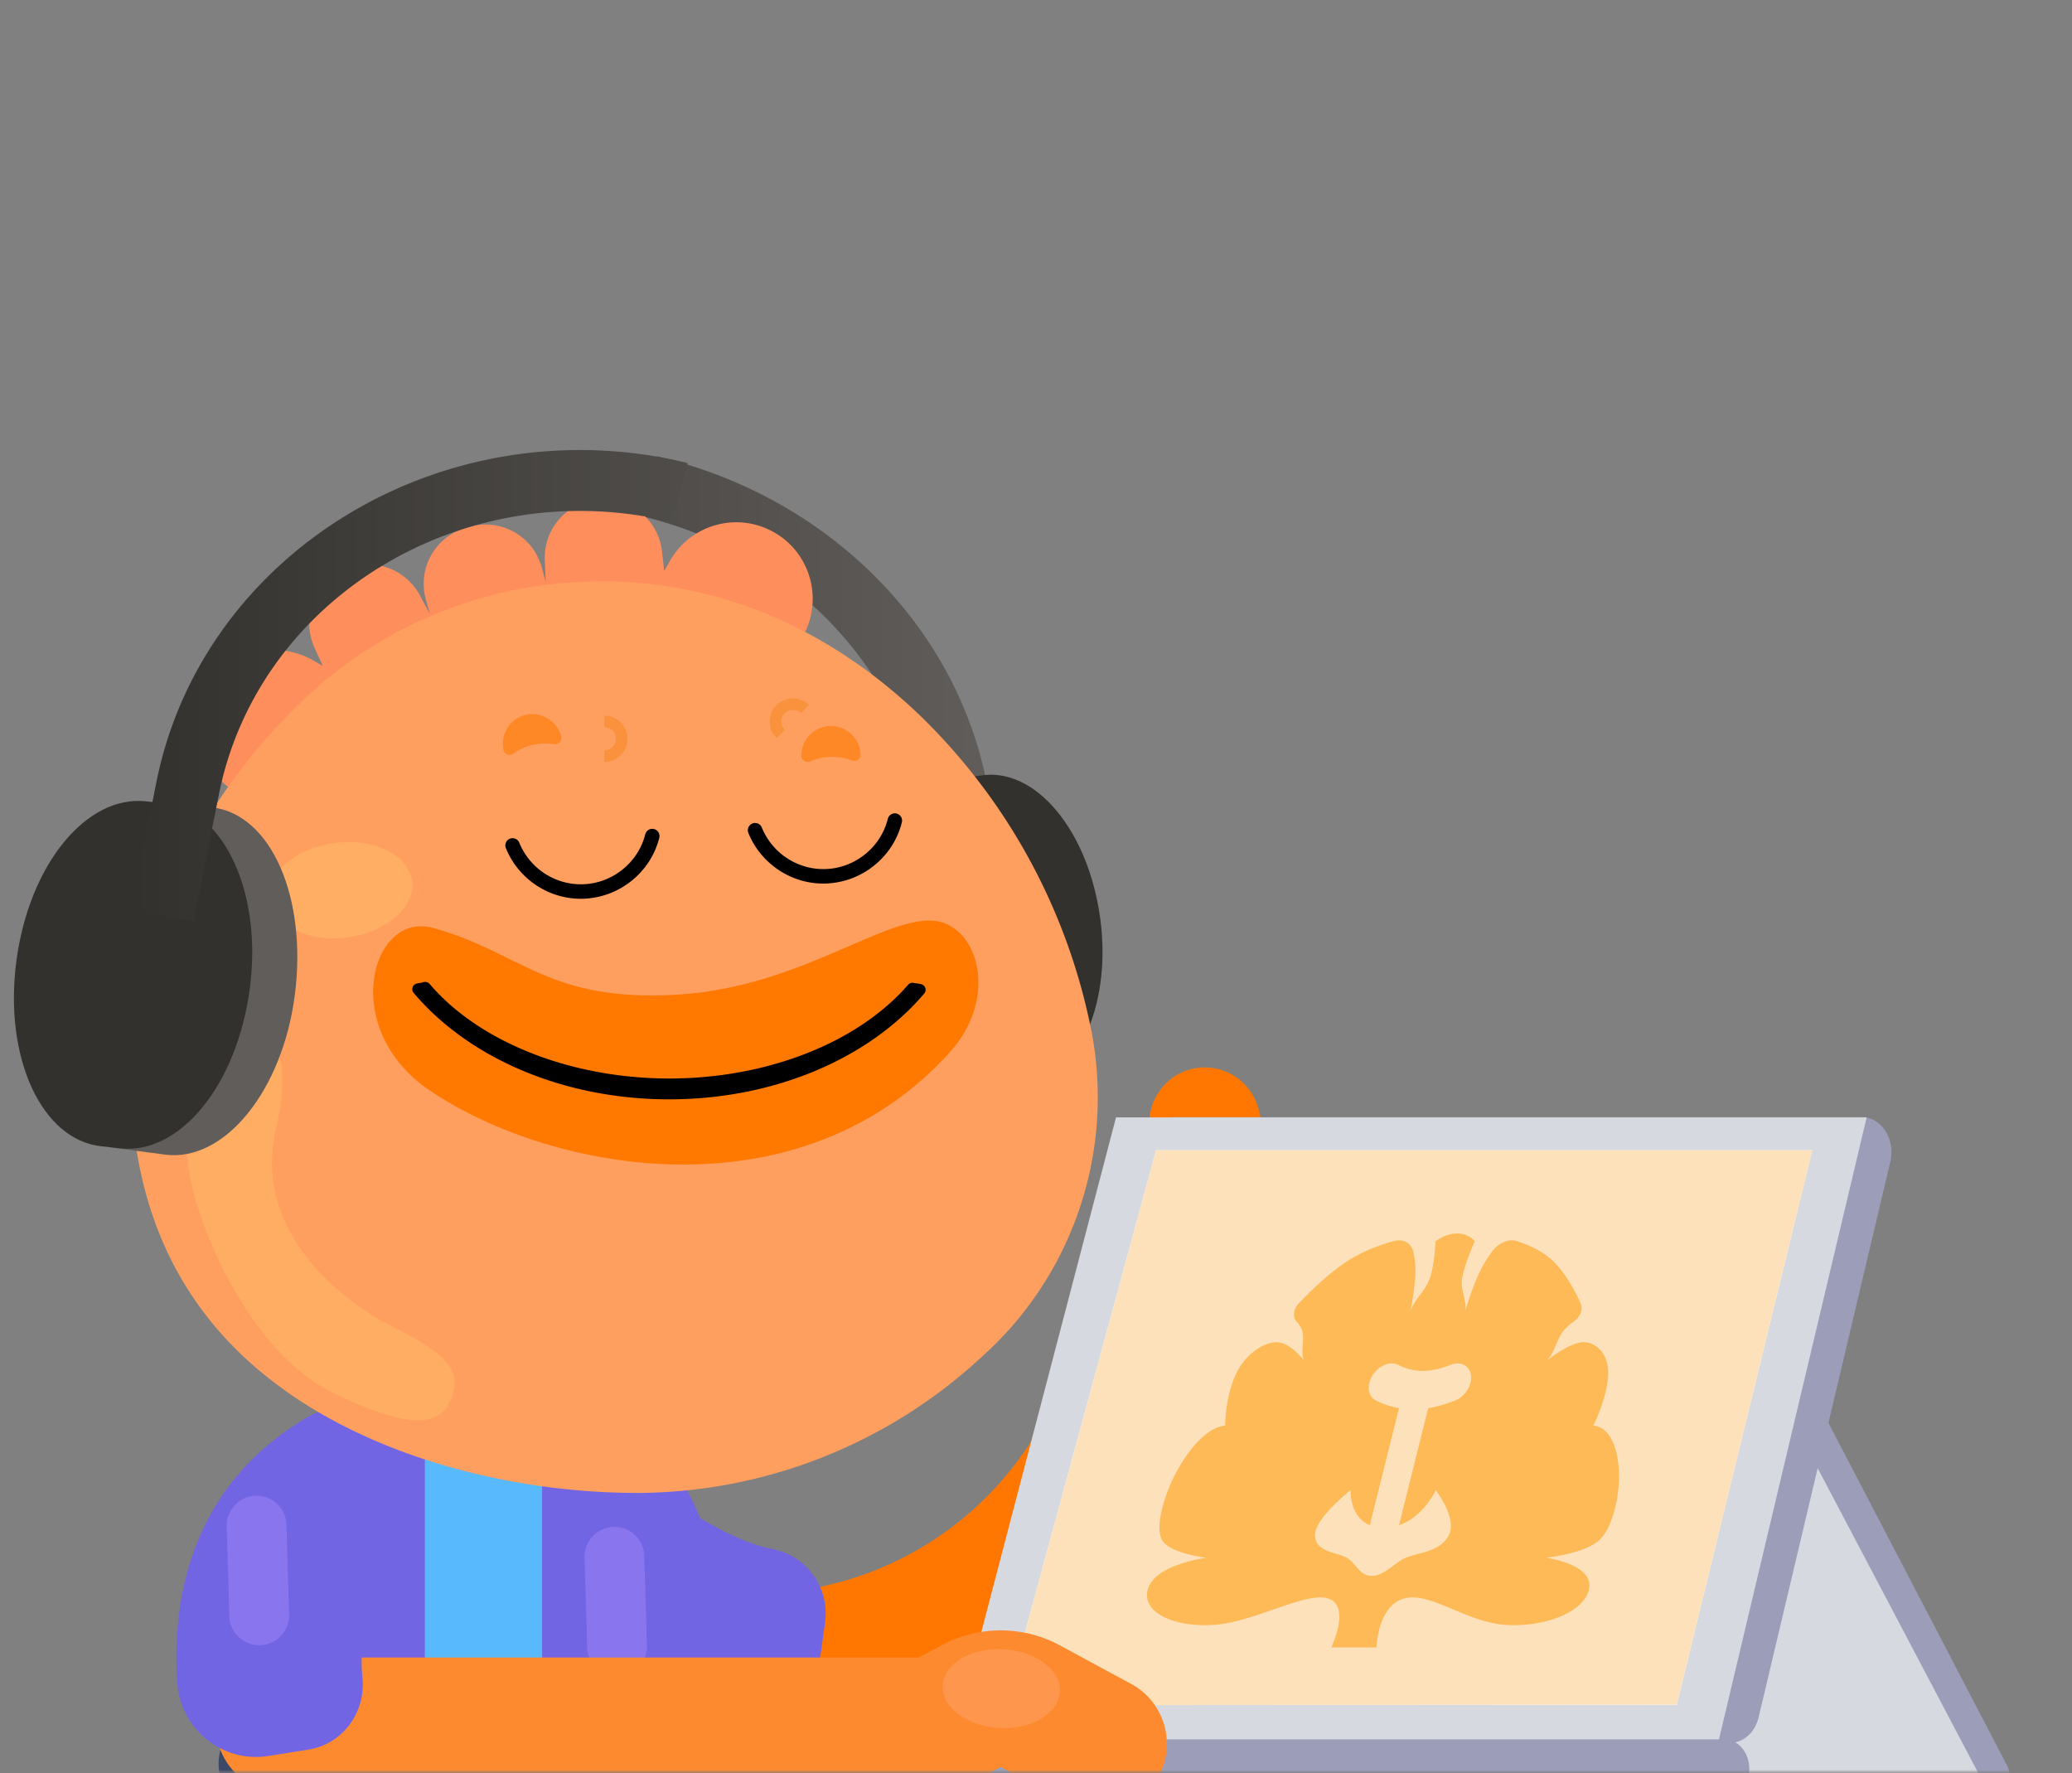
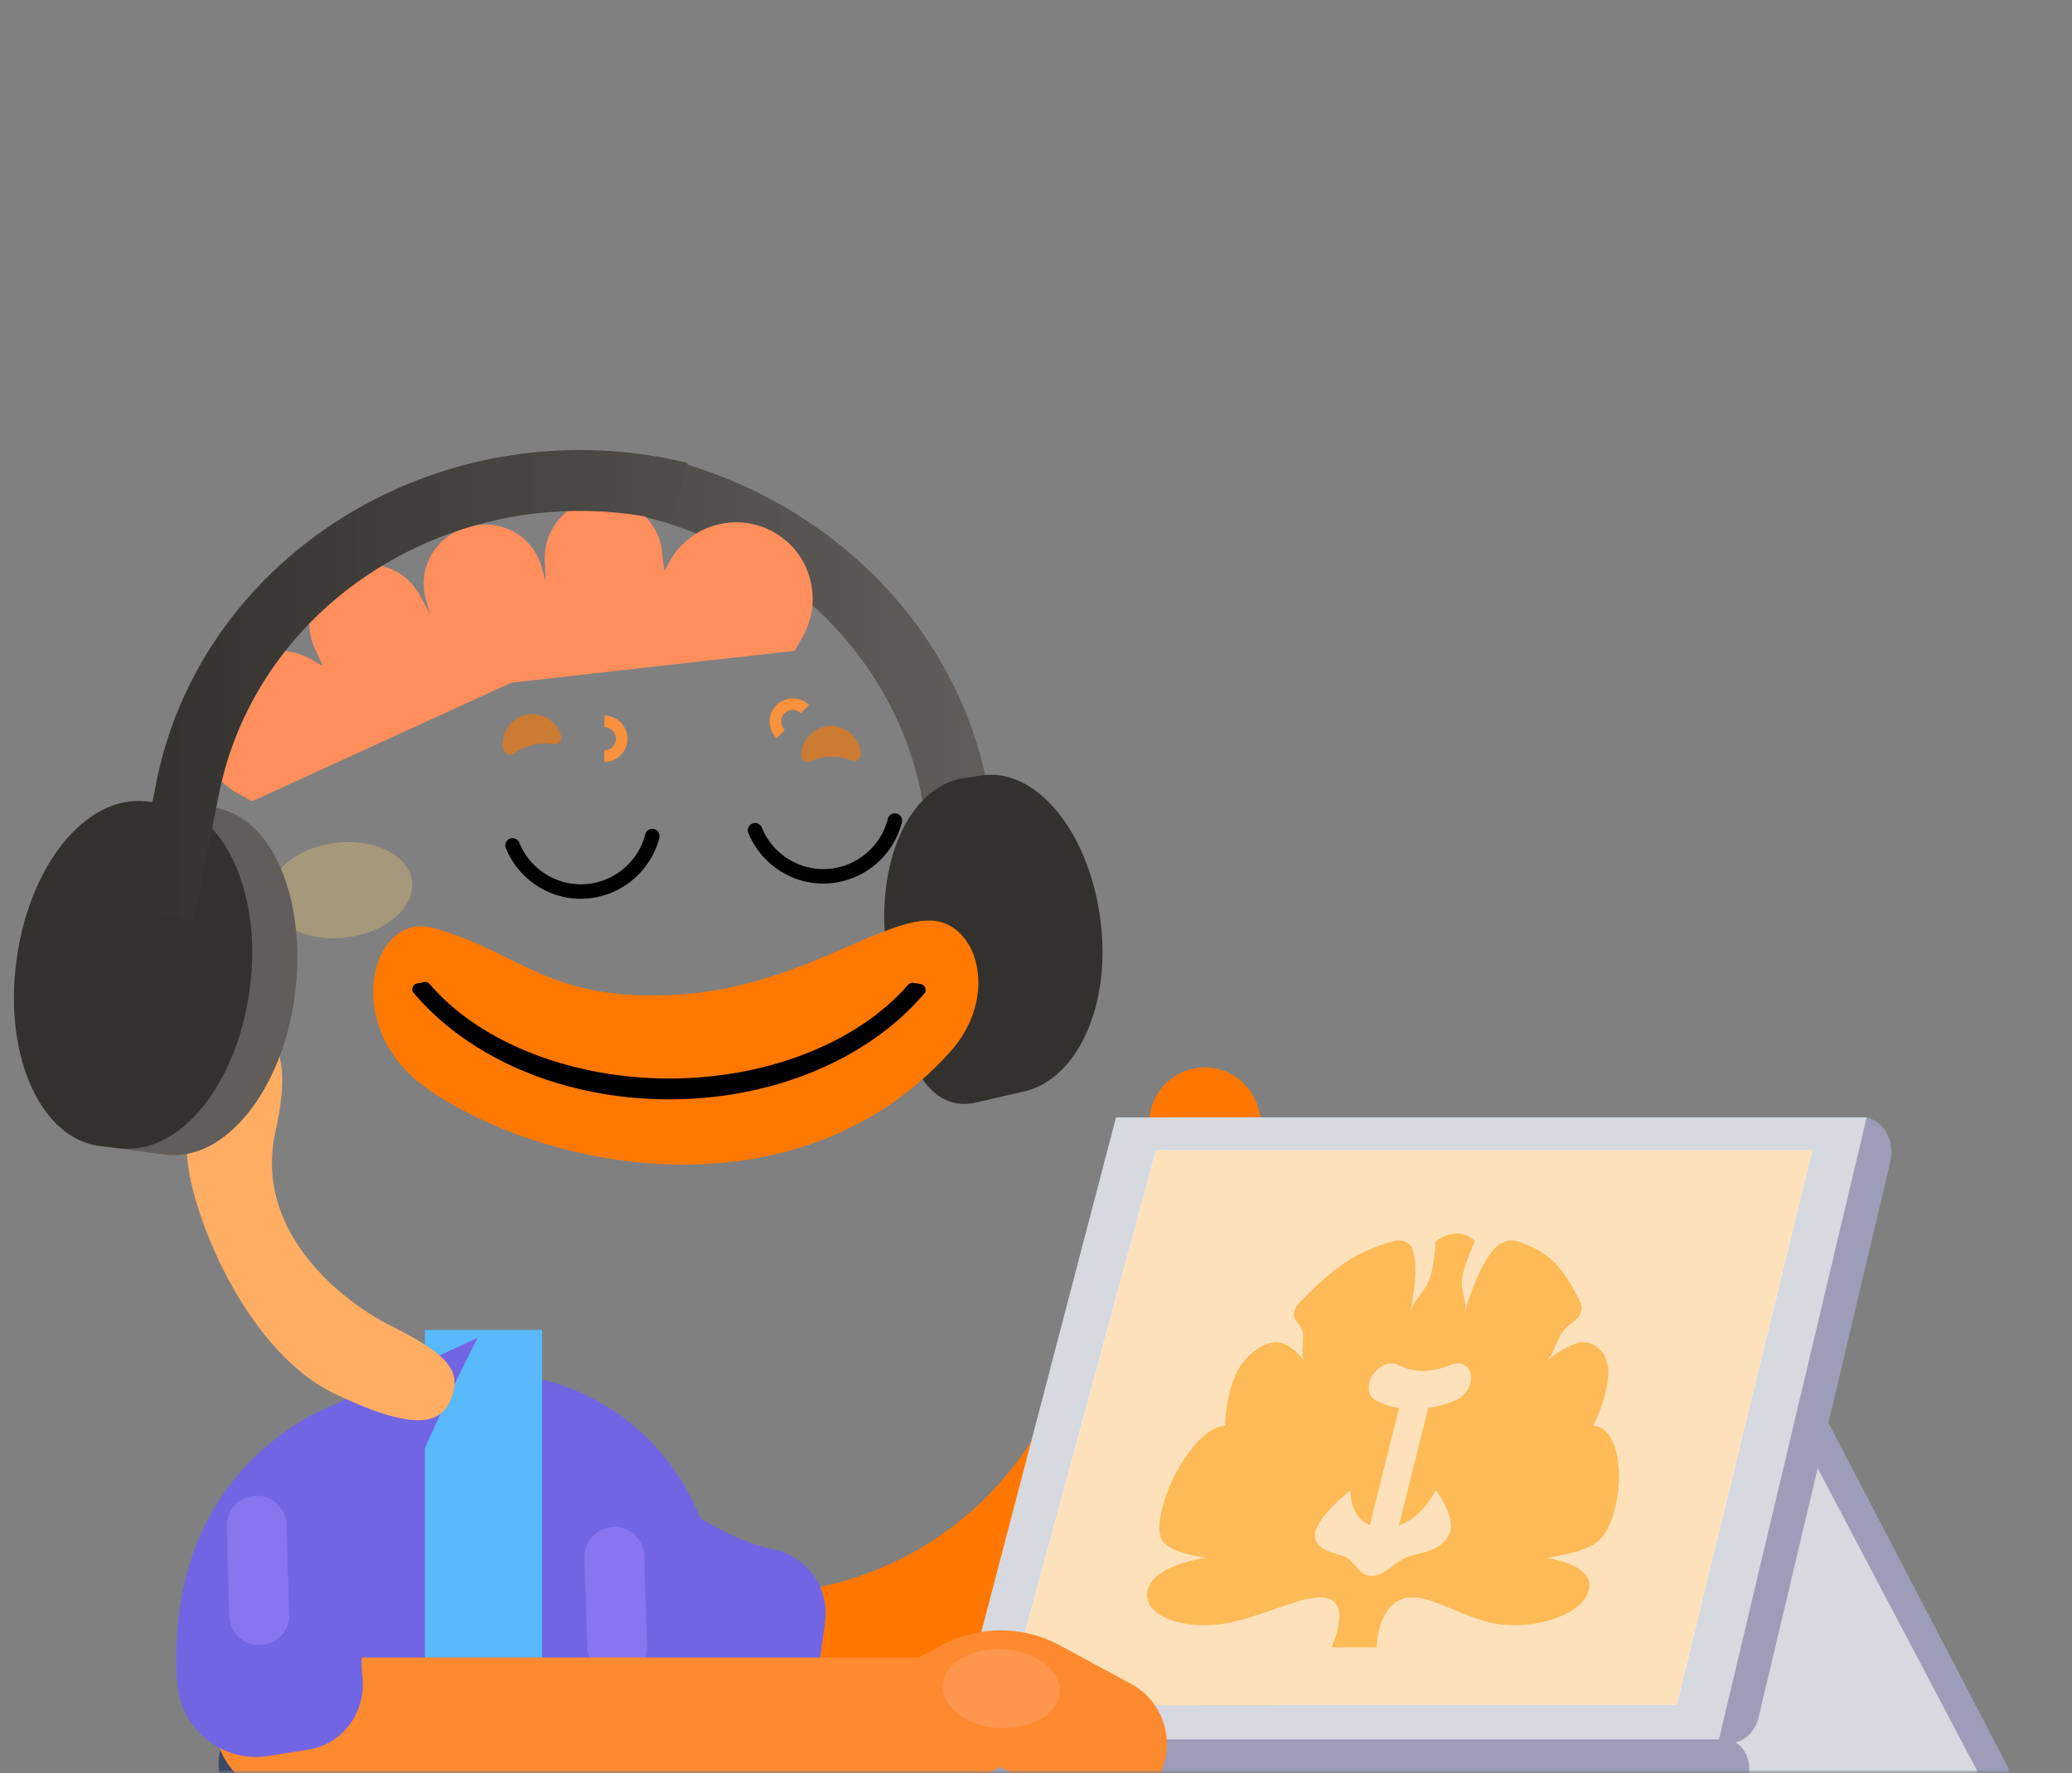
<svg xmlns="http://www.w3.org/2000/svg" width="298" height="255" fill="none">
  <rect width="100%" height="100%" fill="#808080" stroke="none" />
  <mask id="a" width="298" height="255" x="0" y="0" maskUnits="userSpaceOnUse" style="mask-type:alpha">
    <path fill="#D9D9D9" d="M0 0h298v255H0z" />
  </mask>
  <g mask="url(#a)">
    <mask id="b" width="375" height="255" x="-39" y="0" maskUnits="userSpaceOnUse" style="mask-type:alpha">
      <path fill="#E4DFFF" d="M-39 29c0-16.016 12.984-29 29-29h317c16.016 0 29 12.984 29 29v226H-39V29Z" />
    </mask>
    <g mask="url(#b)">
      <path fill="url(#c)" d="m94.463 65.602-2.59 8.525c26.953 6.257 44.885 30.307 40.932 56.078l-2.322 15.132 9.468 1.243 2.323-15.11c4.667-30.198-16.257-58.412-47.811-65.847v-.021Z" />
      <path fill="#33312D" d="m139.86 158.661 7.132-1.64c7.64-1.497 12.933-11.988 11.269-24.772-1.664-12.784-9.338-21.951-17.147-20.731l-2.514.383c-7.81 1.218-12.771 12.031-11.108 24.812 1.592 12.514 4.556 23.158 12.365 21.938" />
      <g clip-path="url(#d)">
        <mask id="e" width="292" height="208" x="16" y="53" maskUnits="userSpaceOnUse" style="mask-type:luminance">
          <path fill="#fff" d="M307.521 53.277H16.175v206.847h291.346V53.277Z" />
        </mask>
        <g mask="url(#e)">
          <path fill="#F70" d="M90.007 236.081c-.778 4.594 1.97 8.929 6.253 10.242.38.12.76.207 1.14.276 8.43 1.433 16.947 1.174 25.36-.743 17.136-3.937 31.75-14.369 41.148-29.411a67.13 67.13 0 0 0 8.706-21.518 46.706 46.706 0 0 1 5.683-9.516c2.989-3.886 2.298-9.482-1.554-12.504a8.933 8.933 0 0 0-3.369-1.623 63.95 63.95 0 0 0-.915-5.078c-.035-.172-.07-.328-.104-.483l-.207 5.336c-2.92-.259-5.891.898-7.809 3.402-5.527 7.167-9.414 15.388-11.556 23.989a48.046 48.046 0 0 1-4.094 8.22c-6.807 10.932-17.43 18.497-29.885 21.346a47.023 47.023 0 0 1-18.432.536c-4.924-.847-9.553 2.504-10.382 7.478h.051l-.034.051Z" />
          <path fill="#F70" d="m163.285 177.518 4.422-4.922-2.193-9.05a8.121 8.121 0 0 1 0-3.92c.691-2.815 2.884-5.164 5.856-5.889 4.301-1.071 8.637 1.589 9.691 5.941l2.315 9.568c1.191 4.922-.104 10.12-3.473 13.867l-2.073 2.315" />
          <path fill="#FE9C5E" d="M175.309 181.803c-2.523-.518-3.939-4.076-3.179-7.91.76-3.851 3.42-6.562 5.942-6.044 2.523.518 3.939 4.075 3.179 7.909-.76 3.852-3.42 6.563-5.942 6.045Z" opacity=".66" />
          <path fill="#9C9EB9" d="M178.169 250.129H70.799c-1.973 0-3.572 1.901-3.572 4.246v.01c0 2.345 1.6 4.246 3.573 4.246h107.369c1.973 0 3.573-1.901 3.573-4.246v-.01c0-2.345-1.6-4.246-3.573-4.246Zm82.855-49.242 27.613 52.956c.25.48.388 1.032.398 1.597a3.647 3.647 0 0 1-.338 1.616c-.231.493-.57.904-.98 1.19a2.36 2.36 0 0 1-1.353.436l-49.397-.205" />
          <path fill="#D6D9E0" d="m260.655 209.676 25.71 48.802-54.201-.215" />
          <path fill="#9C9EB9" d="m248.832 250.622-101.204.061a3.688 3.688 0 0 1-1.911-.54 4.516 4.516 0 0 1-1.5-1.508 5.564 5.564 0 0 1-.764-2.151 5.925 5.925 0 0 1 .137-2.328l20.923-79.956c.267-1.027.804-1.925 1.532-2.562.729-.637 1.61-.98 2.514-.978H267.8a3.71 3.71 0 0 1 1.886.528 4.512 4.512 0 0 1 1.491 1.471c.394.621.663 1.342.783 2.106a5.955 5.955 0 0 1-.087 2.3l-18.942 79.894c-.251 1.06-.788 1.992-1.529 2.654-.74.662-1.643 1.016-2.57 1.009Z" />
          <path fill="#D6D9E0" d="m247.102 250.653-110.159.061 23.566-90.023h107.955l-21.362 89.962Z" />
          <path fill="#fff" d="m241.152 245.147-96.58.072 21.697-79.813h94.377l-19.494 79.741Z" />
          <path fill="#FDE1BB" d="m241.152 245.147-96.58.072 21.697-79.813h94.377l-19.494 79.741Z" />
          <path fill="#FDBA56" d="M176.21 205.016s-.054-3.625 1.38-7.042c1.433-3.418 4.57-5.206 6.392-4.922 1.791.281 3.525 2.531 3.579 2.601-.564-1.251.069-2.756-.226-4.107-.124-.568-.499-1.102-.89-1.529-.571-.624-.425-1.765.335-2.568 1.555-1.639 4.157-4.197 6.788-5.949 2.456-1.636 5.137-2.551 6.919-3.025 1.31-.349 2.445.248 2.749 1.456.135.541.254 1.191.309 1.938.186 2.436-.721 6.826-.721 6.826.413-1.657 2.126-2.921 2.81-4.858.684-1.938.838-5.336.838-5.336s1.398-1.118 3.096-1.118c1.699 0 2.54 1.118 2.54 1.118s-1.541 3.398-1.823 5.336c-.283 1.937.8 3.201.387 4.858 0 0 1.282-4.39 2.683-6.826.428-.747.87-1.397 1.275-1.938.907-1.208 2.34-1.805 3.475-1.456 1.545.474 3.77 1.389 5.411 3.025 1.757 1.752 3.084 4.31 3.821 5.949.36.803-.063 1.944-.945 2.568-.605.427-1.245.961-1.652 1.529-.969 1.351-1.087 2.856-2.275 4.107.089-.07 2.946-2.32 4.876-2.601 1.964-.284 4.21 1.504 3.938 4.922-.269 3.417-2.132 7.042-2.132 7.042 2.45.184 3.518 3.294 3.686 6.506.169 3.211-.782 8.143-2.891 10.023-2.108 1.877-7.575 2.474-7.575 2.474s6.757.901 6.199 4.361c-.558 3.458-6.507 5.685-12.103 5.285-5.644-.401-10.913-4.9-14.634-3.76-3.722 1.138-3.852 7-3.852 7h-6.498s2.793-5.862-.361-7c-3.153-1.14-10.665 3.359-16.509 3.76-5.796.4-10.634-1.827-9.468-5.285 1.167-3.46 8.373-4.361 8.373-4.361s-5.169-.597-6.341-2.474c-1.172-1.88.337-6.812 2.108-10.023 1.769-3.212 4.387-6.322 6.929-6.506Zm32.178 15.726c1.214-2.448-1.9-6.445-1.9-6.445s-1.723 3.824-5.279 5.03l4.196-16.829a17.88 17.88 0 0 0 3.88-1.102c1.681-.68 2.723-2.716 2.136-4.167-.302-.747-.976-1.161-1.779-1.161-.325 0-.672.067-1.023.21-1.099.444-2.527.868-3.978.868-1.455 0-2.673-.427-3.551-.872-.968-.49-2.322-.092-3.268.953-1.312 1.451-1.285 3.491.056 4.171.885.449 2.004.872 3.332 1.1l-4.196 16.829c-2.957-1.205-2.773-5.03-2.773-5.03s-5.107 3.997-5.113 6.445c-.008 2.447 3.137 2.505 4.493 3.232 1.379.738 1.859 2.652 3.67 2.652s3.245-1.914 4.992-2.652c1.719-.727 4.893-.785 6.105-3.232Z" />
          <path fill="#9C9EB9" d="M137.072 250.131h110.943c.947 0 1.856.448 2.526 1.244.67.796 1.047 1.876 1.047 3.002s-.377 2.206-1.047 3.002c-.67.797-1.579 1.244-2.526 1.244H137.072v-8.502.01Z" />
          <path fill="#3B4866" d="M105.796 253.607c0 3.817-3.058 6.908-6.824 6.908h-60.72c-3.783 0-6.823-3.091-6.823-6.908 0-3.816 3.057-6.908 6.823-6.908h60.703c3.783 0 6.824 3.092 6.824 6.908h.017Z" />
          <path fill="#7265E3" d="m73.302 219.17-3.61-26.596c8.36 8.065 28.745 27.788 41.338 30.171 4.941.933 8.326 5.544 7.635 10.57l-.812 5.837c-.915 6.701-7.307 11.156-13.802 9.637-11.073-2.591-26.292-9.775-30.731-29.601l-.018-.018Z" />
          <path fill="#7265E3" d="M71.022 256.836c17.948 0 31.923-8.255 31.923-26.44 0-18.168-14.562-32.9-32.51-32.9-17.949 0-32.511 14.714-32.511 32.9 0 18.168 15.115 26.44 33.063 26.44h.035Z" />
          <path fill="#AE8EFF" d="M90.68 240.587c-.431.224-.932.38-1.433.449-2.367.276-4.509-1.434-4.785-3.817l-.38-12.78c-.277-2.383 1.433-4.559 3.783-4.835 2.366-.277 4.508 1.433 4.785 3.816l.38 12.78c.207 1.865-.76 3.592-2.315 4.387h-.035Z" opacity=".4" />
          <path fill="#59B9FD" d="M61.106 253.367h16.86v-62.121h-16.86v62.121Z" />
          <path fill="#FE8A2F" d="M158.19 260.517a9.383 9.383 0 0 1-4.526-1.157l-9.76-5.267-6.962 3.747H40.688c-5.32 0-9.64-4.352-9.64-9.74s4.32-9.74 9.64-9.74h91.452l3.299-1.762a17.903 17.903 0 0 1 16.964 0l10.313 5.578c4.698 2.556 6.478 8.428 3.973 13.195a9.61 9.61 0 0 1-8.516 5.181l.017-.035Z" />
          <path fill="#7265E3" d="m44.575 203.595 24.098-11.208c-5.2 10.431-17.966 35.87-16.55 48.771.553 5.043-2.815 9.671-7.773 10.448l-5.753.915c-6.598 1.054-12.68-3.851-13.11-10.586-.761-11.485 1.623-28.289 19.07-38.34h.017Z" />
          <path fill="#AE8EFF" d="M39.22 236.114a4.47 4.47 0 0 1-1.434.449c-2.367.276-4.509-1.433-4.785-3.817l-.38-12.78c-.277-2.383 1.416-4.559 3.783-4.835 2.367-.276 4.509 1.433 4.785 3.817l.38 12.779c.207 1.866-.76 3.593-2.315 4.387h-.034Z" opacity=".4" />
          <path fill="#FE9C5E" d="M135.577 242.381c.156-3.126 4.06-5.457 8.706-5.215 4.647.241 8.31 2.97 8.154 6.096-.155 3.126-4.059 5.475-8.706 5.233-4.647-.242-8.309-2.971-8.154-6.096v-.018Z" opacity=".66" />
        </g>
      </g>
      <path fill="#FF8E5D" d="M114.306 93.585 65.42 99.09l-3.624-13.048a8.358 8.358 0 0 1 5.82-10.3 8.346 8.346 0 0 1 10.29 5.83l.58 2.092-.135-3.05a8.459 8.459 0 0 1 7.352-8.782c4.696-.604 8.983 2.778 9.512 7.49l.31 2.801.815-1.434c2.974-5.286 9.677-7.143 14.961-4.153 5.285 2.975 7.142 9.703 4.16 14.996l-1.148 2.038v.03-.007l-.007-.008Z" />
      <path fill="#FF8E5D" d="m36.236 115.241 44.742-20.47-3.125-11.25-.498-1.798c-1.239-4.462-5.836-7.067-10.29-5.829a8.358 8.358 0 0 0-5.82 10.3l.582 2.091-1.442-2.68a8.469 8.469 0 0 0-10.833-3.738c-4.34 1.91-6.273 7.007-4.303 11.318l1.17 2.568-1.434-.816c-5.276-3.005-11.972-1.147-14.962 4.153-2.996 5.278-1.132 11.991 4.16 14.996l2.038 1.148h.03v.007h-.022.007Z" />
-       <path fill="#FF9F5F" fill-rule="evenodd" d="M86.345 83.594c17.778-.03 33.419 7.294 45.874 19.202a86.527 86.527 0 0 1 24.866 46.067c3.103 17.156-2.921 34.696-15.92 46.287a73.17 73.17 0 0 1-48.841 19.541c-18.51.121-38.303-5.119-51.906-15.154-13.852-10.065-21.506-24.895-21.59-44.535-.422-19.481 9.61-38.796 22.111-51.648 11.754-12.617 28.203-19.768 45.414-19.73v-.023l-.008-.007Z" clip-rule="evenodd" />
      <path fill="#FF7900" fill-rule="evenodd" d="M136.024 132.837c-6.877-2.9-19.544 9-38.393 10.186-18.857 1.185-22.616-6.101-35.389-9.59-8.862-2.416-13.58 14.528-.415 23.4 17.883 12.051 53.491 18.175 74.831-5.572 6.318-7.023 4.575-16.22-.611-18.417h-.015l-.008-.007Z" clip-rule="evenodd" />
      <path fill="#000" fill-rule="evenodd" d="M61.162 142.031c7.224 8.472 20.586 13.894 35.102 13.894 14.516 0 27.719-5.399 34.974-13.758.611.113.543.068 1.064.174-7.654 8.978-20.925 14.928-36.053 14.928-15.128 0-28.474-5.996-36.106-15.011.544-.129.468-.068 1.012-.219h.015l-.008-.008Z" clip-rule="evenodd" />
      <path fill="#000" d="M96.242 158.093c-14.894 0-28.633-5.723-36.748-15.305a.82.82 0 0 1-.158-.793.844.844 0 0 1 .596-.552c.28-.067.408-.09.536-.105a2.51 2.51 0 0 0 .445-.106c.31-.083.672.015.876.264 7.149 8.389 20.36 13.599 34.468 13.599 14.109 0 27.13-5.164 34.347-13.478a.83.83 0 0 1 .778-.272c.256.046.385.061.49.076.151.022.272.038.589.106.287.06.521.264.619.543a.823.823 0 0 1-.151.808c-8.122 9.529-21.839 15.215-36.687 15.215Z" />
      <path fill="#FF7900" d="M80.721 105.906s-.015-.053-.023-.075c-.58-2.107-2.74-3.466-4.891-3.066a4.264 4.264 0 0 0-3.397 5.082v.015c.136.642.906.899 1.434.513a7.545 7.545 0 0 1 2.937-1.283 7.727 7.727 0 0 1 2.876-.076c.649.114 1.222-.468 1.064-1.11Zm43.051 2.583v-.076c-.128-2.182-1.963-3.956-4.144-4.009a4.267 4.267 0 0 0-4.378 4.266v.015c0 .657.702 1.072 1.298.8.906-.415 1.985-.649 3.133-.649 1.026 0 1.993.189 2.83.521.619.242 1.299-.204 1.269-.868h-.008Z" opacity=".6" />
      <path fill="#000" d="m84.258 129.224-.294.018c-4.86.184-9.369-2.742-11.21-7.272a1.05 1.05 0 0 1 .572-1.359 1.05 1.05 0 0 1 1.36.573c1.511 3.726 5.209 6.127 9.2 5.975 4.19-.134 7.899-3.112 8.915-7.178a1.04 1.04 0 1 1 2.02.501c-1.223 4.866-5.538 8.427-10.563 8.742Zm34.875-2.188-.293.019c-4.86.183-9.37-2.742-11.211-7.272a1.05 1.05 0 0 1 .572-1.36 1.05 1.05 0 0 1 1.36.573c1.512 3.726 5.209 6.127 9.201 5.976 4.189-.134 7.898-3.113 8.914-7.179a1.042 1.042 0 1 1 2.021.502c-1.223 4.865-5.538 8.427-10.564 8.741Z" />
      <path fill="#FFCE6B" d="M59.268 126.704c.468 3.746-3.73 7.378-9.384 8.11-5.654.71-10.62-1.737-11.111-5.482-.484-3.745 3.729-7.377 9.383-8.11 5.654-.732 10.62 1.737 11.112 5.482Z" opacity=".3" />
      <path fill="#FFAD63" fill-rule="evenodd" d="M35.413 147.876c1.563.604 7.473.219 4.22 14.755-3.337 14.882 10.213 24.849 16.547 28.013 6.567 3.292 10.108 5.739 9.013 9.59-1.094 3.858-3.895 6.592-17.241.098-13.354-6.479-21.748-28.603-21.046-36.078 1.562-16.642 6.937-17.012 8.522-16.408l-.022.023.007.007Z" clip-rule="evenodd" />
      <path fill="#F9913D" d="M111.709 106.158a3.337 3.337 0 0 1-.076-4.712 3.335 3.335 0 0 1 4.711-.076l-1.155 1.193a1.669 1.669 0 0 0-2.356.038 1.67 1.67 0 0 0 .038 2.356l-1.155 1.193-.007.008Zm-24.79 3.397v-1.661a1.661 1.661 0 0 0 0-3.323v-1.661a3.335 3.335 0 0 1 3.329 3.33 3.335 3.335 0 0 1-3.33 3.33v-.015Z" />
      <path fill="#605D5A" d="M42.42 142.962c1.742-13.812-3.335-25.799-11.885-26.86-3.236 14.109-17.354 9.209-19.097 23.021-1.25 9.923 4.621 25.89 4.621 25.89s5.316.739 7.722 1.037c8.555 1.072 16.9-9.275 18.638-23.088Z" />
      <path fill="#33312D" d="M17.308 165.143c8.545.909 16.785-9.062 18.616-22.989 1.831-13.611-3.663-25.71-12.207-26.619l-2.749-.302c-8.545-.909-16.784 9.075-18.616 22.989-1.831 13.913 3.663 25.713 12.221 26.619" />
      <path fill="url(#f)" d="M93.609 65.516c-33.294-5.213-64.869 15.662-71.12 46.986l-3.673 18.376 9.022 1.616 3.673-18.376c5.37-26.65 32.263-44.4 60.573-39.963 1.482.237 2.921.539 4.339.862l2.491-8.423a61.335 61.335 0 0 0-5.327-1.078h.022Z" />
    </g>
  </g>
  <defs>
    <linearGradient id="c" x1="11.168" x2="142.921" y1="106.091" y2="106.091" gradientUnits="userSpaceOnUse">
      <stop stop-color="#33312D" />
      <stop offset="1" stop-color="#605D5A" />
    </linearGradient>
    <linearGradient id="f" x1="18.816" x2="145.547" y1="98.607" y2="98.607" gradientUnits="userSpaceOnUse">
      <stop stop-color="#33312D" />
      <stop offset="1" stop-color="#605D5A" />
    </linearGradient>
    <clipPath id="d">
      <path fill="#fff" d="M16.175 53.277H304v215.1H16.175z" />
    </clipPath>
  </defs>
</svg>